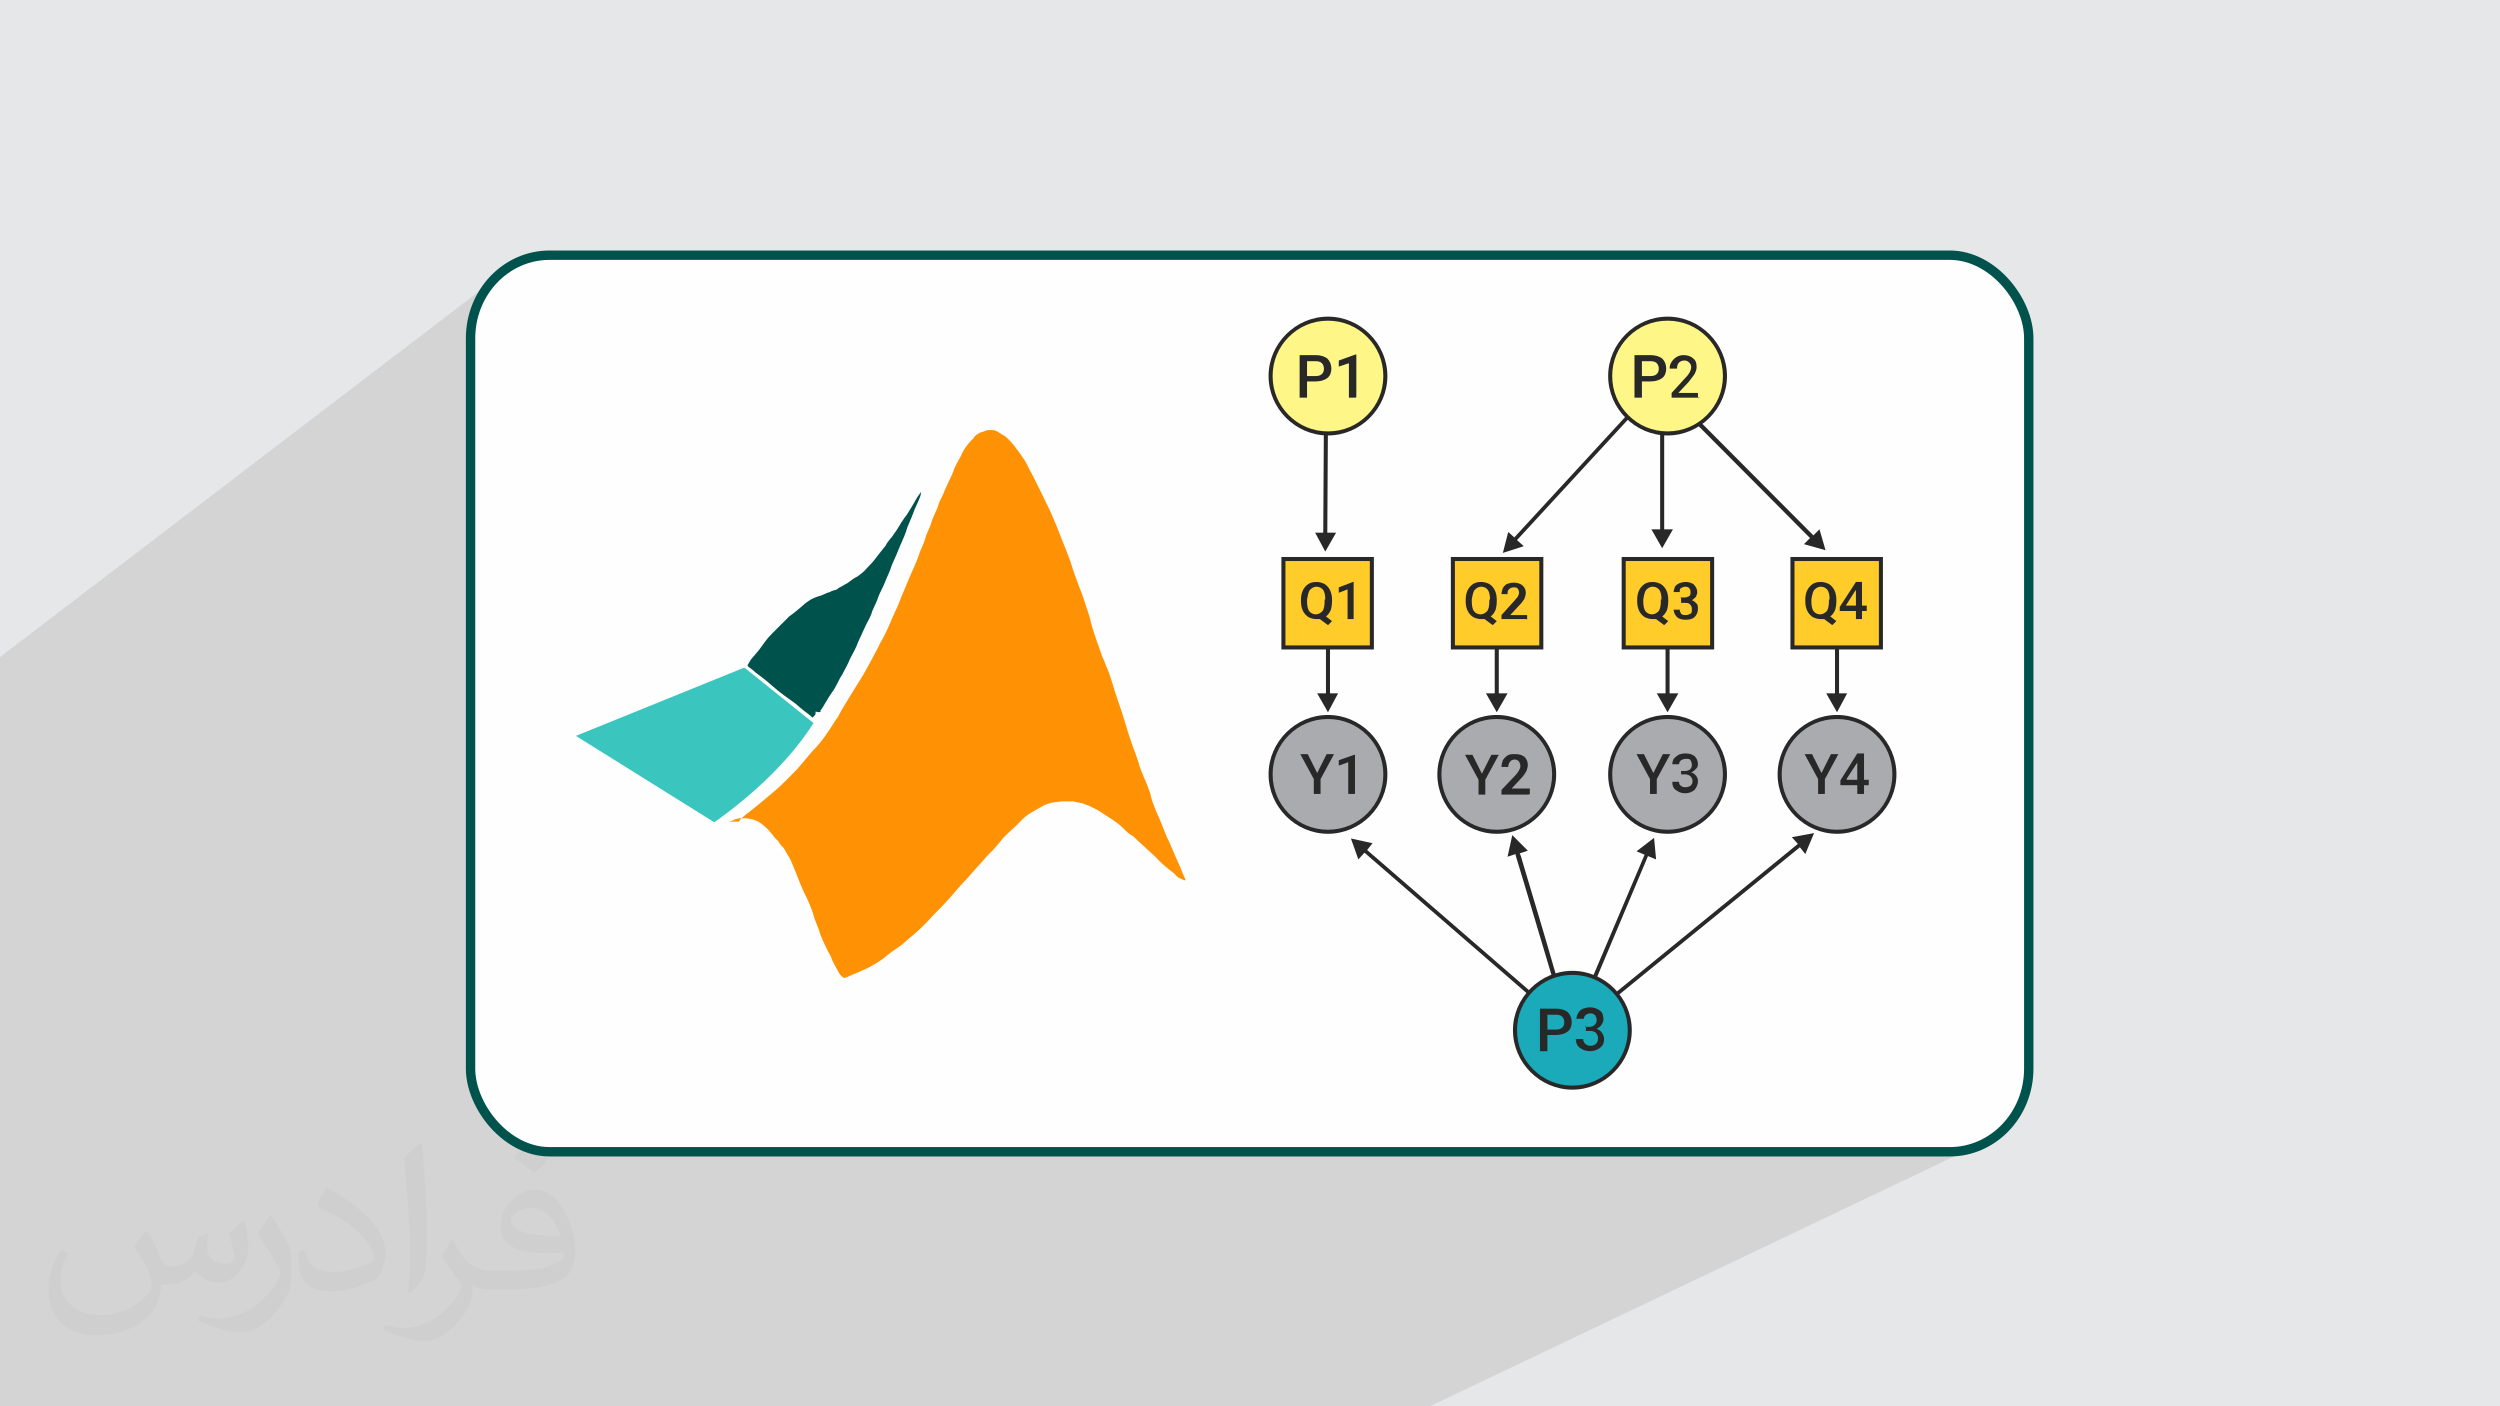
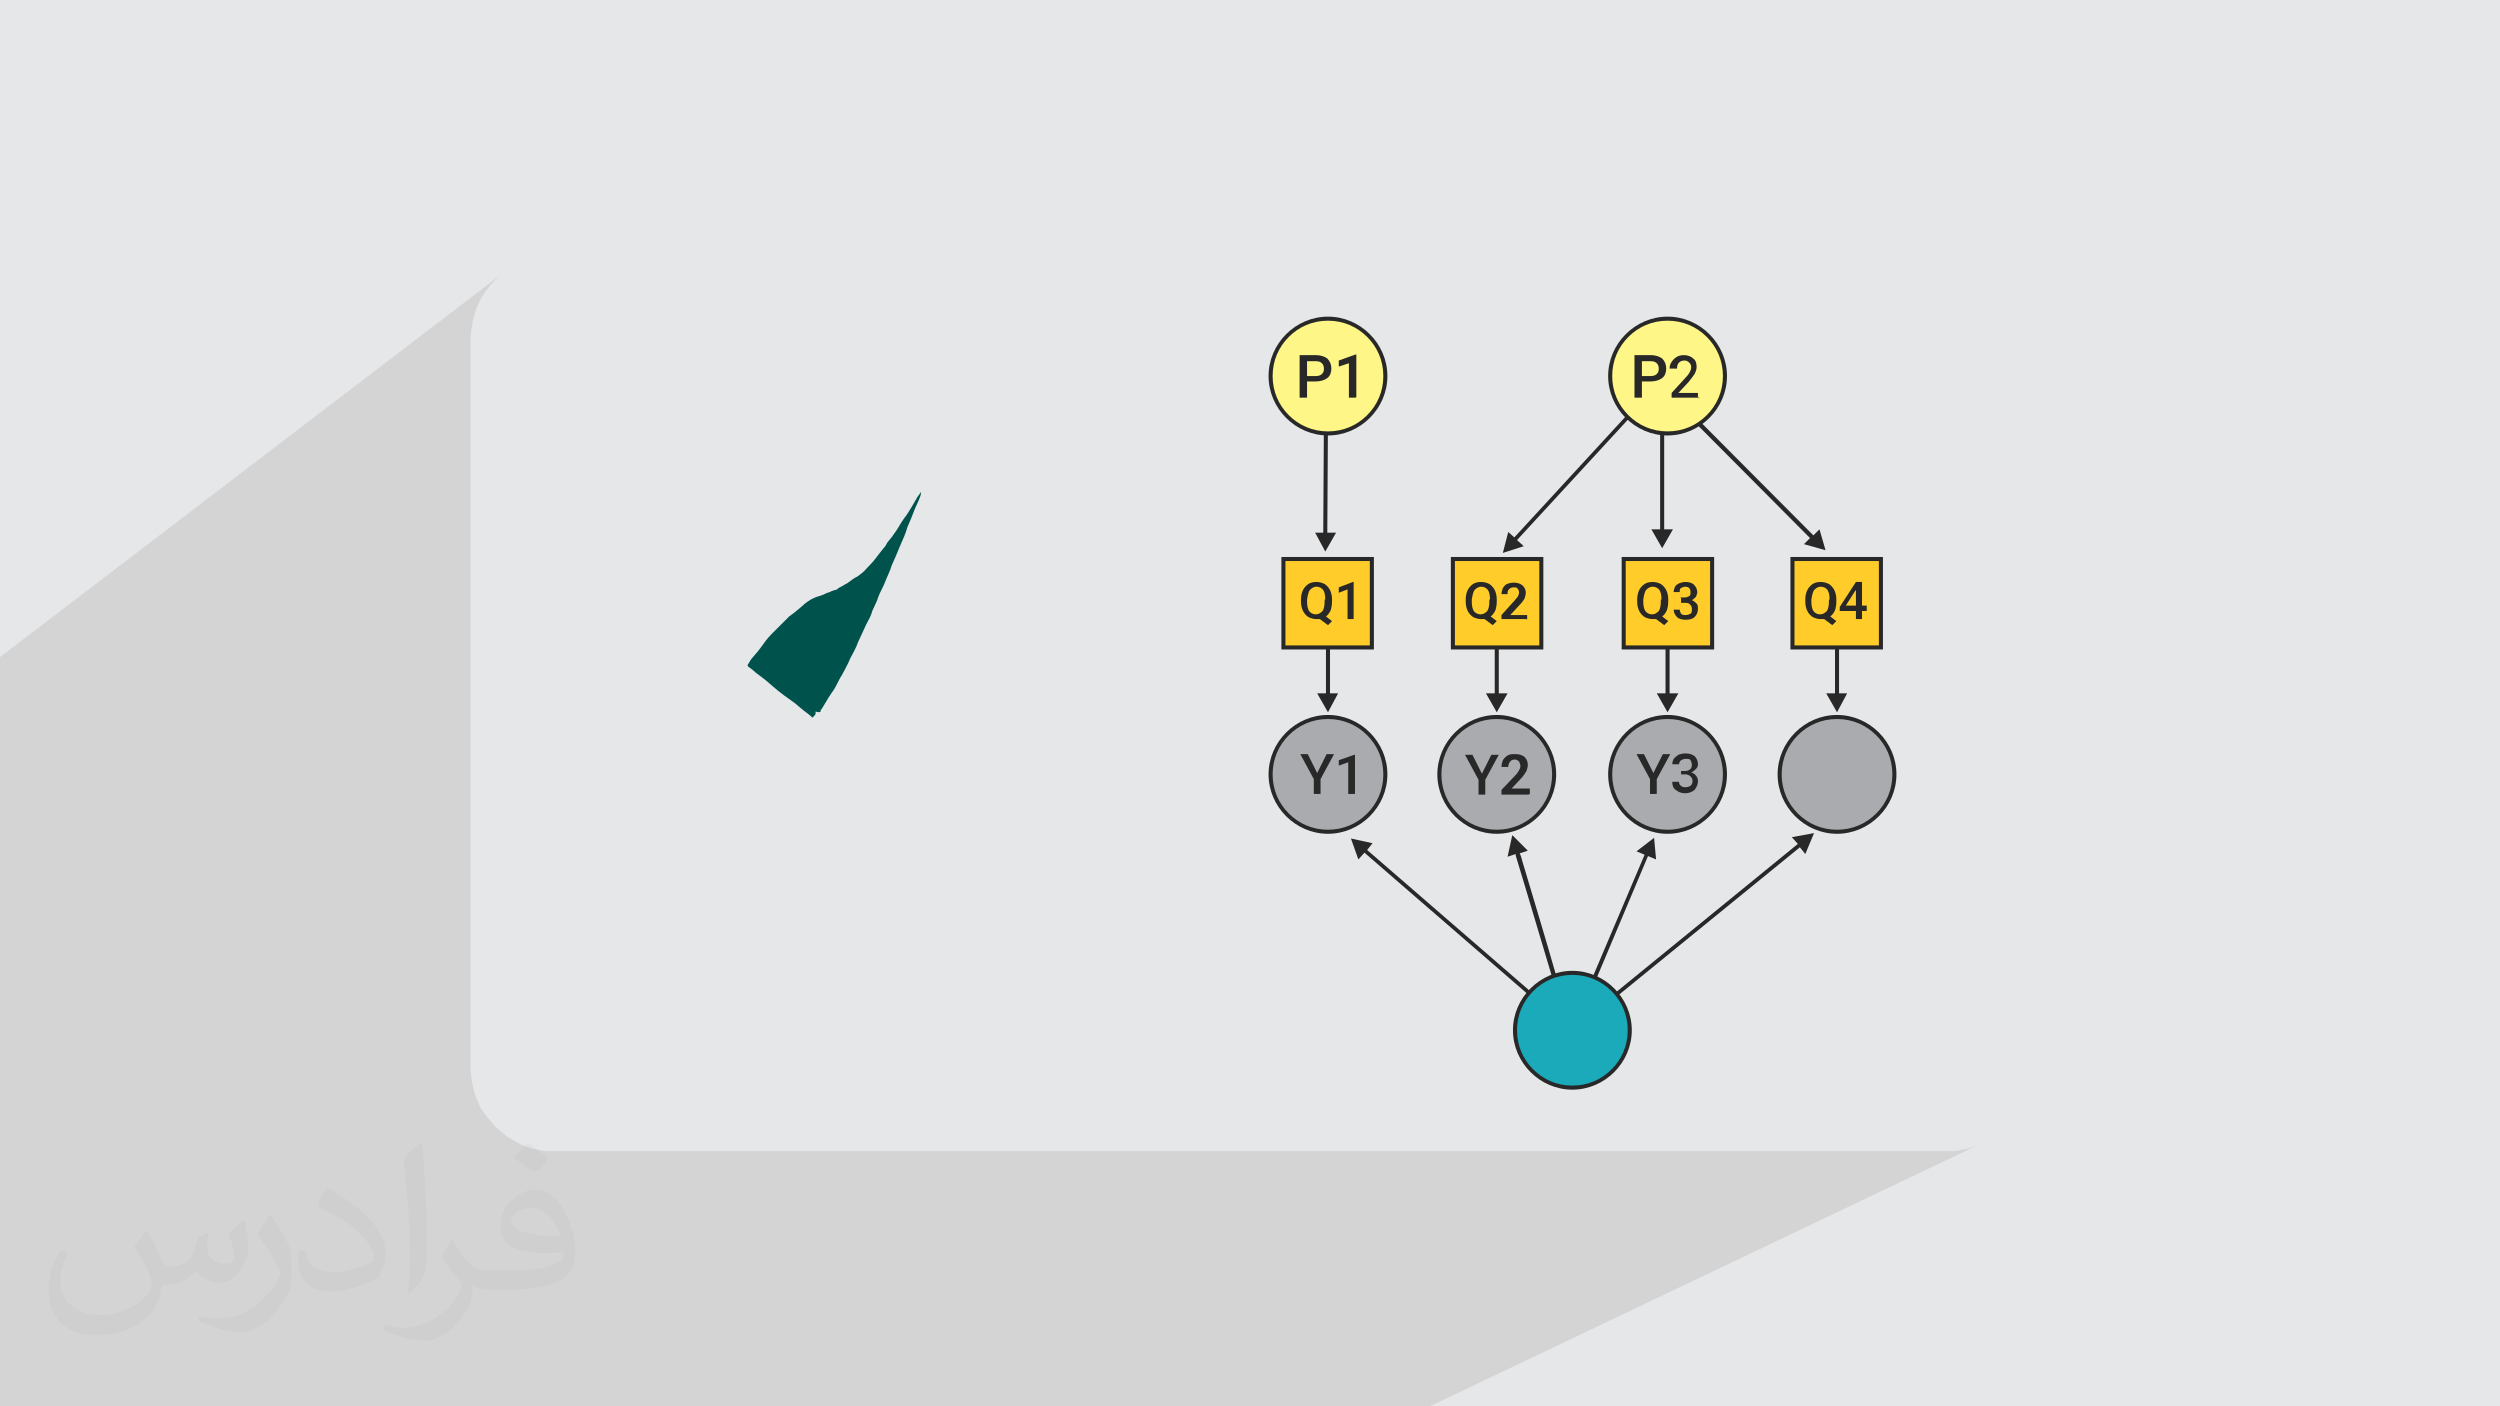
<svg xmlns="http://www.w3.org/2000/svg" xmlns:ns1="http://www.inkscape.org/namespaces/inkscape" xmlns:ns2="http://sodipodi.sourceforge.net/DTD/sodipodi-0.dtd" xml:space="preserve" width="3.703in" height="2.083in" version="1.1" style="shape-rendering:geometricPrecision; text-rendering:geometricPrecision; image-rendering:optimizeQuality; fill-rule:evenodd; clip-rule:evenodd" viewBox="0 0 3703 2083" ns1:version="0.91 r13725" ns2:docname="CSS3.svg" enable-background="new 0 0 512 512">
  <defs>
    <style type="text/css">
   
    .str0 {stroke:#00524C;stroke-width:13.886}
    .fil3 {fill:#FEFEFE}
    .fil4 {fill:#A9ABAE}
    .fil6 {fill:#FFF688}
    .fil8 {fill:#FFCC29}
    .fil10 {fill:#00524C}
    .fil7 {fill:#1AAABA}
    .fil9 {fill:#3AC5BE}
    .fil0 {fill:#E6E7E8}
    .fil11 {fill:#FE9204}
    .fil5 {fill:#282829;fill-rule:nonzero}
    .fil2 {fill:#373435;fill-opacity:0.031}
    .fil1 {fill:#373435;fill-opacity:0.102}
   
  </style>
  </defs>
  <g id="Layer_x0020_1">
    <polygon class="fil0" points="-1,0 3704,0 3704,2083 -1,2083 " />
    <polygon class="fil1" points="2118,2083 -1,2083 -1,974 743,406 734,414 726,423 719,432 712,443 707,453 703,465 700,477 698,489 697,501 697,1582 698,1595 700,1607 703,1619 707,1630 712,1641 719,1651 726,1660 734,1669 743,1677 752,1684 762,1690 773,1696 784,1700 796,1703 808,1705 821,1705 2882,1705 2895,1705 2907,1703 2919,1700 2930,1696 " />
    <path class="fil2" d="M219 1825c7,11 12,21 16,32 3,7 5,19 21,19 5,0 11,-1 17,-5 7,-3 12,-9 14,-17l6 -21 15 -7 1 1c-2,8 -2,15 -2,21 0,18 15,24 27,24 7,0 13,-3 13,-10 0,-8 -4,-22 -8,-35 7,-7 14,-14 22,-20l1 1c4,15 6,30 6,40 0,10 -4,20 -8,27 -7,14 -20,25 -36,25 -12,0 -25,-6 -34,-17l-1 0c-9,11 -22,20 -43,20l-7 0c-1,14 -4,24 -9,33 -13,25 -50,42 -85,42 -49,0 -73,-28 -73,-66 0,-23 7,-45 19,-60l10 4c-7,14 -12,27 -12,40 0,35 29,52 61,52 30,0 68,-20 75,-42 -2,-25 -12,-36 -26,-59 4,-7 10,-15 17,-23l1 0 0 0 2 1 0 0 0 0zm563 -132c10,6 20,14 30,23 -6,8 -12,15 -21,21 -10,-8 -20,-15 -30,-22 7,-8 14,-15 20,-22l1 0 0 0 0 0zm5 96c-17,0 -30,11 -30,19 0,17 33,23 73,23 -5,-20 -22,-42 -43,-42zm-37 93c22,0 41,-1 55,-4 16,-4 30,-12 30,-18 0,-2 0,-3 -1,-5 -9,1 -19,1 -29,1 -29,0 -52,-7 -60,-23 -2,-4 -4,-10 -4,-15 0,-16 7,-32 19,-42 10,-9 21,-14 33,-14 20,0 37,17 48,42 6,14 11,30 11,51 0,14 -4,25 -12,34 -16,15 -45,21 -90,21l-20 0 0 0 -5 0c-11,0 -19,-2 -25,-7l-1 0c0,2 1,5 1,7 0,10 -3,23 -10,33 -20,30 -42,43 -60,43 -19,0 -42,-7 -63,-17l4 -7c7,3 16,5 29,5 34,0 78,-33 84,-64 -1,-3 -3,-6 -7,-10 -10,-12 -16,-22 -22,-32 5,-10 10,-18 14,-25l2 0c14,29 28,46 57,46l4 0 0 0 21 0 0 0 -3 0 0 0 0 0zm-146 31c2,-14 3,-29 3,-43l0 -21c0,-39 -5,-96 -9,-133 7,-8 17,-17 25,-23l2 1c5,47 7,101 7,151 0,13 -1,26 -2,35 -1,12 -8,21 -22,35l-3 -1 0 0 -1 -1 0 0 0 0zm-151 -62c1,18 10,33 41,33 20,0 36,-5 55,-14 3,-2 5,-3 5,-5 0,-12 -9,-27 -24,-41 -14,-13 -34,-25 -51,-32 -6,-3 -8,-5 -8,-8 0,-5 7,-17 13,-24l2 0c20,11 43,27 60,44 15,16 25,33 25,51 0,13 -4,26 -11,38 -22,11 -46,20 -70,20 -29,0 -48,-13 -48,-45 0,-3 0,-9 1,-16l10 0 0 0 0 -1 0 0 0 0zm-52 -52l18 29c7,11 13,22 13,41l0 24c0,19 -12,39 -32,60 -15,14 -29,20 -42,20 -19,0 -40,-6 -65,-17l3 -7c8,2 17,4 28,4 35,0 72,-26 88,-58 2,-4 3,-7 3,-9 0,-4 -2,-8 -4,-11 -9,-17 -19,-33 -30,-47 6,-9 12,-18 18,-27l2 0 0 0 0 -2 0 0 0 0z" />
    <ns2:namedview id="base" pagecolor="#ffffff" bordercolor="#666666" borderopacity="1.0" ns1:pageopacity="0.0" ns1:pageshadow="2" ns1:zoom="0.35" ns1:cx="181.367" ns1:cy="256" ns1:document-units="px" ns1:current-layer="layer1" showgrid="false" fit-margin-top="0" fit-margin-left="0" fit-margin-right="0" fit-margin-bottom="0" ns1:window-width="1366" ns1:window-height="704" ns1:window-x="0" ns1:window-y="27" ns1:window-maximized="1" />
-     <rect class="fil3 str0" x="697" y="378" width="2308" height="1328" rx="117" ry="123" />
    <g id="_1844580685584">
      <g>
        <circle class="fil4" cx="1967" cy="1147" r="85" />
        <path class="fil5" d="M1967 1059c24,0 46,10 62,26 16,16 26,38 26,62 0,24 -10,46 -26,62 -16,16 -38,26 -62,26 -24,0 -46,-10 -62,-26 -16,-16 -26,-38 -26,-62 0,-24 10,-46 26,-62 16,-16 38,-26 62,-26zm58 30c-15,-15 -35,-24 -58,-24 -23,0 -43,9 -58,24 -15,15 -24,35 -24,58 0,23 9,43 24,58 15,15 35,24 58,24 23,0 43,-9 58,-24 15,-15 24,-35 24,-58 0,-23 -9,-43 -24,-58z" />
        <circle class="fil4" cx="2217" cy="1147" r="85" />
        <path class="fil5" d="M2217 1059c24,0 46,10 62,26 16,16 26,38 26,62 0,24 -10,46 -26,62 -16,16 -38,26 -62,26 -24,0 -46,-10 -62,-26 -16,-16 -26,-38 -26,-62 0,-24 10,-46 26,-62 16,-16 38,-26 62,-26zm58 30c-15,-15 -35,-24 -58,-24 -23,0 -43,9 -58,24 -15,15 -24,35 -24,58 0,23 9,43 24,58 15,15 35,24 58,24 23,0 43,-9 58,-24 15,-15 24,-35 24,-58 0,-23 -9,-43 -24,-58z" />
        <circle class="fil4" cx="2470" cy="1147" r="85" />
        <path class="fil5" d="M2470 1059c24,0 46,10 62,26 16,16 26,38 26,62 0,24 -10,46 -26,62 -16,16 -38,26 -62,26 -24,0 -46,-10 -62,-26 -16,-16 -26,-38 -26,-62 0,-24 10,-46 26,-62 16,-16 38,-26 62,-26zm58 30c-15,-15 -35,-24 -58,-24 -23,0 -43,9 -58,24 -15,15 -24,35 -24,58 0,23 9,43 24,58 15,15 35,24 58,24 23,0 43,-9 58,-24 15,-15 24,-35 24,-58 0,-23 -9,-43 -24,-58z" />
        <circle class="fil4" cx="2721" cy="1147" r="85" />
        <path class="fil5" d="M2721 1059c24,0 46,10 62,26 16,16 26,38 26,62 0,24 -10,46 -26,62 -16,16 -38,26 -62,26 -24,0 -46,-10 -62,-26 -16,-16 -26,-38 -26,-62 0,-24 10,-46 26,-62 16,-16 38,-26 62,-26zm58 30c-15,-15 -35,-24 -58,-24 -23,0 -43,9 -58,24 -15,15 -24,35 -24,58 0,23 9,43 24,58 15,15 35,24 58,24 23,0 43,-9 58,-24 15,-15 24,-35 24,-58 0,-23 -9,-43 -24,-58z" />
        <polygon class="fil5" points="1966,789 1967,617 1961,617 1960,789 1948,789 1963,817 1979,789 " />
        <polygon class="fil5" points="2465,784 2465,596 2459,596 2459,784 2446,784 2462,812 2478,784 " />
        <polygon class="fil5" points="2247,800 2456,573 2452,569 2243,796 2234,788 2226,819 2257,809 " />
        <polygon class="fil5" points="2686,793 2473,579 2468,583 2681,797 2672,806 2704,815 2695,784 " />
        <polygon class="fil5" points="2021,1263 2327,1528 2331,1524 2025,1259 2033,1249 2001,1242 2012,1273 " />
        <path class="fil5" d="M2245 1267c4,14 9,29 13,43 17,58 35,116 52,175 3,10 6,21 9,31 0,1 1,3 1,4l0 0 6 0c0,-3 -1,-7 -2,-9 -6,-22 -12,-44 -19,-66 -16,-56 -33,-112 -50,-169 -1,-4 -2,-8 -4,-12l12 -4 -23 -23 -7 32 12 -4z" />
        <polygon class="fil5" points="2436,1266 2326,1525 2332,1527 2441,1268 2453,1273 2450,1241 2424,1261 " />
        <polygon class="fil5" points="2663,1250 2327,1524 2331,1528 2666,1255 2674,1265 2687,1234 2654,1240 " />
        <circle class="fil6" cx="2470" cy="557" r="85" />
        <path class="fil5" d="M2470 469c24,0 46,10 62,26 16,16 26,38 26,62 0,24 -10,46 -26,62 -16,16 -38,26 -62,26 -24,0 -46,-10 -62,-26 -16,-16 -26,-38 -26,-62 0,-24 10,-46 26,-62 16,-16 38,-26 62,-26zm58 30c-15,-15 -35,-24 -58,-24 -23,0 -43,9 -58,24 -15,15 -24,35 -24,58 0,23 9,43 24,58 15,15 35,24 58,24 23,0 43,-9 58,-24 15,-15 24,-35 24,-58 0,-23 -9,-43 -24,-58z" />
        <circle class="fil6" cx="1967" cy="557" r="85" />
        <path class="fil5" d="M1967 469c24,0 46,10 62,26 16,16 26,38 26,62 0,24 -10,46 -26,62 -16,16 -38,26 -62,26 -24,0 -46,-10 -62,-26 -16,-16 -26,-38 -26,-62 0,-24 10,-46 26,-62 16,-16 38,-26 62,-26zm58 30c-15,-15 -35,-24 -58,-24 -23,0 -43,9 -58,24 -15,15 -24,35 -24,58 0,23 9,43 24,58 15,15 35,24 58,24 23,0 43,-9 58,-24 15,-15 24,-35 24,-58 0,-23 -9,-43 -24,-58z" />
        <circle class="fil7" cx="2329" cy="1526" r="85" />
        <path class="fil5" d="M2329 1438c24,0 46,10 62,26 16,16 26,38 26,62 0,24 -10,46 -26,62 -16,16 -38,26 -62,26 -24,0 -46,-10 -62,-26 -16,-16 -26,-38 -26,-62 0,-24 10,-46 26,-62 16,-16 38,-26 62,-26zm58 30c-15,-15 -35,-24 -58,-24 -23,0 -43,9 -58,24 -15,15 -24,35 -24,58 0,23 9,43 24,58 15,15 35,24 58,24 23,0 43,-9 58,-24 15,-15 24,-35 24,-58 0,-23 -9,-43 -24,-58z" />
        <polygon class="fil5" points="1970,1027 1970,884 1964,884 1964,1027 1951,1027 1967,1055 1982,1027 " />
        <polygon class="fil5" points="2220,1027 2220,884 2214,884 2214,1027 2201,1027 2217,1055 2233,1027 " />
        <polygon class="fil5" points="2473,1027 2473,884 2467,884 2467,1027 2454,1027 2470,1055 2486,1027 " />
        <polygon class="fil5" points="2724,1027 2724,884 2718,884 2718,1027 2705,1027 2721,1055 2736,1027 " />
        <rect class="fil8" x="1901" y="828" width="131" height="131" />
        <path class="fil5" d="M1901 825l134 0 0 137 -137 0 0 -137 3 0zm128 6l-125 0 0 125 125 0 0 -125z" />
        <rect class="fil8" x="2152" y="828" width="131" height="131" />
        <path class="fil5" d="M2152 825l134 0 0 137 -137 0 0 -137 3 0zm128 6l-125 0 0 125 125 0 0 -125z" />
        <rect class="fil8" x="2405" y="828" width="131" height="131" />
        <path class="fil5" d="M2405 825l134 0 0 137 -137 0 0 -137 3 0zm128 6l-125 0 0 125 125 0 0 -125z" />
        <rect class="fil8" x="2655" y="828" width="131" height="131" />
        <path class="fil5" d="M2655 825l134 0 0 137 -137 0 0 -137 3 0zm128 6l-125 0 0 125 125 0 0 -125z" />
        <path class="fil5" d="M1951 1145l14 -28 11 0 -20 37 0 22 -10 0 0 -22 -20 -37 11 0 14 28zm56 31l-10 0 0 -47 -14 5 0 -8 23 -8 1 0 0 59z" />
        <path class="fil5" d="M2195 1146l14 -28 11 0 -20 37 0 22 -10 0 0 -22 -20 -37 11 0 14 28zm69 31l-40 0 0 -7 20 -21c3,-3 5,-6 6,-8 1,-2 2,-4 2,-6 0,-3 -1,-5 -2,-7 -2,-2 -4,-3 -6,-3 -3,0 -6,1 -7,3 -2,2 -3,5 -3,8l-10 0c0,-4 1,-7 2,-10 2,-3 4,-5 7,-7 3,-2 7,-2 11,-2 6,0 10,1 14,4 3,3 5,7 5,12 0,3 -1,6 -2,9 -2,3 -4,7 -8,11l-14 15 27 0 0 8z" />
        <path class="fil5" d="M2449 1145l14 -28 11 0 -20 37 0 22 -10 0 0 -22 -20 -37 11 0 14 28zm41 -3l6 0c3,0 5,-1 7,-2 2,-2 3,-4 3,-7 0,-3 -1,-5 -2,-7 -1,-2 -4,-2 -7,-2 -3,0 -5,1 -7,2 -2,2 -3,4 -3,6l-10 0c0,-3 1,-6 2,-8 2,-2 4,-4 7,-6 3,-1 6,-2 10,-2 6,0 10,1 14,4 3,3 5,7 5,12 0,3 -1,5 -3,7 -2,2 -4,4 -7,5 3,1 6,3 7,5 2,2 3,5 3,8 0,5 -2,9 -5,13 -4,3 -8,5 -14,5 -6,0 -10,-2 -14,-5 -4,-3 -5,-7 -5,-12l10 0c0,3 1,5 3,6 2,2 4,2 7,2 3,0 5,-1 7,-2 2,-2 3,-4 3,-7 0,-3 -1,-5 -3,-7 -2,-2 -5,-3 -8,-3l-6 0 0 -8z" />
-         <path class="fil5" d="M2698 1145l14 -28 11 0 -20 37 0 22 -10 0 0 -22 -20 -37 11 0 14 28zm63 10l7 0 0 8 -7 0 0 13 -10 0 0 -13 -25 0 0 -7 25 -40 10 0 0 38zm-25 0l15 0 0 -25 -1 1 -15 23z" />
-         <path class="fil5" d="M2292 1534l0 23 -11 0 0 -63 24 0c7,0 13,2 17,5 4,4 6,9 6,15 0,6 -2,11 -6,14 -4,3 -10,5 -17,5l-13 0zm0 -9l13 0c4,0 7,-1 9,-3 2,-2 3,-4 3,-8 0,-3 -1,-6 -3,-8 -2,-2 -5,-3 -9,-3l-13 0 0 22zm56 -4l6 0c3,0 6,-1 8,-3 2,-2 3,-4 3,-7 0,-3 -1,-5 -2,-7 -2,-2 -4,-3 -7,-3 -3,0 -5,1 -7,2 -2,2 -3,4 -3,6l-11 0c0,-3 1,-6 3,-9 2,-3 4,-5 7,-6 3,-1 7,-2 10,-2 6,0 11,2 15,5 4,3 5,8 5,13 0,3 -1,5 -3,8 -2,3 -4,4 -7,6 3,1 6,3 8,6 2,3 3,6 3,9 0,6 -2,10 -6,13 -4,3 -9,5 -15,5 -6,0 -11,-2 -15,-5 -4,-3 -6,-8 -6,-13l11 0c0,3 1,5 3,7 2,2 4,3 8,3 3,0 6,-1 8,-3 2,-2 3,-4 3,-8 0,-3 -1,-6 -3,-8 -2,-2 -5,-3 -9,-3l-6 0 0 -8z" />
        <path class="fil5" d="M1973 891c0,5 -1,10 -2,13 -2,4 -4,7 -7,9l9 7 -6 6 -12 -9c-2,0 -3,0 -5,0 -4,0 -8,-1 -12,-3 -3,-2 -6,-5 -8,-9 -2,-4 -3,-9 -3,-14l0 -3c0,-5 1,-10 3,-14 2,-4 5,-7 8,-9 3,-2 7,-3 12,-3 4,0 8,1 12,3 3,2 6,5 8,9 2,4 3,9 3,14l0 3zm-10 -3c0,-6 -1,-11 -3,-14 -2,-3 -6,-5 -10,-5 -4,0 -7,2 -10,5 -2,3 -3,8 -4,14l0 3c0,6 1,11 3,14 2,3 6,5 10,5 4,0 7,-2 10,-5 2,-3 3,-8 3,-14l0 -3zm42 29l-9 0 0 -44 -13 5 0 -8 21 -8 1 0 0 55z" />
        <path class="fil5" d="M2217 891c0,5 -1,10 -2,13 -2,4 -4,7 -7,9l9 7 -6 6 -12 -9c-2,0 -3,0 -5,0 -4,0 -8,-1 -12,-3 -3,-2 -6,-5 -8,-9 -2,-4 -3,-9 -3,-14l0 -3c0,-5 1,-10 3,-14 2,-4 5,-7 8,-9 3,-2 7,-3 12,-3 4,0 8,1 12,3 3,2 6,5 8,9 2,4 3,9 3,14l0 3zm-10 -3c0,-6 -1,-11 -3,-14 -2,-3 -6,-5 -10,-5 -4,0 -7,2 -10,5 -2,3 -3,8 -4,14l0 3c0,6 1,11 3,14 2,3 6,5 10,5 4,0 7,-2 10,-5 2,-3 3,-8 3,-14l0 -3zm54 29l-37 0 0 -6 18 -20c3,-3 4,-5 6,-7 1,-2 2,-4 2,-6 0,-3 -1,-5 -2,-6 -1,-2 -3,-2 -6,-2 -3,0 -5,1 -7,3 -2,2 -2,4 -2,7l-9 0c0,-3 1,-6 2,-9 2,-3 4,-5 6,-6 3,-1 6,-2 10,-2 5,0 9,1 13,4 3,3 5,6 5,11 0,3 -1,6 -2,9 -2,3 -4,6 -8,10l-13 14 25 0 0 7z" />
        <path class="fil5" d="M2471 891c0,5 -1,10 -2,13 -2,4 -4,7 -7,9l9 7 -6 6 -12 -9c-2,0 -3,0 -5,0 -4,0 -8,-1 -12,-3 -3,-2 -6,-5 -8,-9 -2,-4 -3,-9 -3,-14l0 -3c0,-5 1,-10 3,-14 2,-4 5,-7 8,-9 3,-2 7,-3 12,-3 4,0 8,1 12,3 3,2 6,5 8,9 2,4 3,9 3,14l0 3zm-10 -3c0,-6 -1,-11 -3,-14 -2,-3 -6,-5 -10,-5 -4,0 -7,2 -10,5 -2,3 -3,8 -4,14l0 3c0,6 1,11 3,14 2,3 6,5 10,5 4,0 7,-2 10,-5 2,-3 3,-8 3,-14l0 -3zm28 -3l6 0c3,0 5,-1 7,-2 2,-1 2,-3 2,-6 0,-3 -1,-5 -2,-6 -1,-1 -3,-2 -6,-2 -2,0 -4,1 -6,2 -2,1 -2,3 -2,6l-9 0c0,-3 1,-5 2,-8 1,-2 4,-4 6,-5 3,-1 6,-2 9,-2 5,0 10,1 13,4 3,3 5,7 5,11 0,2 -1,5 -2,7 -2,2 -4,4 -6,5 3,1 5,3 7,5 2,2 2,5 2,8 0,5 -2,9 -5,12 -3,3 -8,4 -13,4 -5,0 -10,-1 -13,-4 -3,-3 -5,-7 -5,-11l9 0c0,2 1,4 2,6 2,2 4,2 7,2 3,0 5,-1 7,-2 2,-1 2,-4 2,-7 0,-3 -1,-5 -3,-7 -2,-2 -4,-2 -8,-2l-5 0 0 -7z" />
        <path class="fil5" d="M2720 891c0,5 -1,10 -2,13 -2,4 -4,7 -7,9l9 7 -6 6 -12 -9c-2,0 -3,0 -5,0 -4,0 -8,-1 -12,-3 -3,-2 -6,-5 -8,-9 -2,-4 -3,-9 -3,-14l0 -3c0,-5 1,-10 3,-14 2,-4 5,-7 8,-9 3,-2 7,-3 12,-3 4,0 8,1 12,3 3,2 6,5 8,9 2,4 3,9 3,14l0 3zm-10 -3c0,-6 -1,-11 -3,-14 -2,-3 -6,-5 -10,-5 -4,0 -7,2 -10,5 -2,3 -3,8 -4,14l0 3c0,6 1,11 3,14 2,3 6,5 10,5 4,0 7,-2 10,-5 2,-3 3,-8 3,-14l0 -3zm48 9l7 0 0 8 -7 0 0 12 -9 0 0 -12 -24 0 0 -6 24 -37 9 0 0 35zm-23 0l14 0 0 -23 -1 1 -14 22z" />
        <path class="fil5" d="M1936 566l0 23 -11 0 0 -63 24 0c7,0 13,2 17,5 4,4 6,9 6,15 0,6 -2,11 -6,14 -4,3 -10,5 -17,5l-13 0zm0 -9l13 0c4,0 7,-1 9,-3 2,-2 3,-4 3,-8 0,-3 -1,-6 -3,-8 -2,-2 -5,-3 -9,-3l-13 0 0 22zm72 32l-10 0 0 -51 -15 5 0 -9 25 -9 1 0 0 63z" />
        <path class="fil5" d="M2432 566l0 23 -11 0 0 -63 24 0c7,0 13,2 17,5 4,4 6,9 6,15 0,6 -2,11 -6,14 -4,3 -10,5 -17,5l-13 0zm0 -9l13 0c4,0 7,-1 9,-3 2,-2 3,-4 3,-8 0,-3 -1,-6 -3,-8 -2,-2 -5,-3 -9,-3l-13 0 0 22zm86 32l-42 0 0 -7 21 -23c3,-3 5,-6 6,-8 1,-2 2,-5 2,-7 0,-3 -1,-5 -3,-7 -2,-2 -4,-3 -7,-3 -3,0 -6,1 -8,3 -2,2 -3,5 -3,9l-11 0c0,-4 1,-7 3,-10 2,-3 4,-5 7,-7 3,-2 7,-3 11,-3 6,0 11,2 14,5 4,3 5,7 5,13 0,3 -1,6 -3,10 -2,3 -5,7 -9,12l-15 16 29 0 0 8z" />
      </g>
      <g>
-         <path class="fil9" d="M1104 990l101 81c-31,49 -81,100 -147,147l-205 -128 249 -101 0 0 1 0 0 1 1 0z" />
        <path class="fil10" d="M1215 1053c4,-5 10,-17 17,-27 7,-9 10,-19 15,-26 4,-8 9,-16 12,-24 4,-8 9,-16 12,-25 4,-9 9,-19 12,-26 4,-8 7,-12 9,-20 3,-7 7,-14 9,-21 3,-8 7,-14 10,-22 3,-8 7,-15 10,-25 4,-9 9,-20 12,-28 4,-9 9,-20 11,-28 4,-9 8,-19 11,-27 4,-9 9,-19 9,-23 1,-4 0,-2 -5,5 -5,8 -12,22 -20,32 -7,10 -10,17 -15,23 -4,7 -9,10 -12,17 -4,5 -9,11 -15,19 -5,7 -11,12 -17,19 -5,4 -9,8 -14,10 -5,3 -10,8 -15,10 -4,3 -9,4 -11,7 -3,1 -8,2 -11,4 -4,1 -8,3 -10,4 -3,1 -5,2 -9,3 -3,1 -5,2 -9,4 -3,2 -8,5 -12,9 -5,4 -10,9 -20,16 -8,8 -17,17 -25,25 -8,8 -12,14 -17,21 -5,7 -10,12 -14,17 -3,4 -4,7 -5,8 -1,1 -1,2 1,4 1,1 5,3 10,8 5,4 14,10 25,20 10,9 24,19 34,26 9,8 17,14 21,17 3,3 4,3 4,4 0,0 0,0 0,0 0,0 1,0 5,-5l0 0 0 0 0 -4 5 1 3 -1z" />
-         <path class="fil11" d="M1083 1216c1,0 3,-1 5,-2 2,-1 4,-1 7,-2 2,0 5,0 8,0 3,0 7,1 9,1 3,1 5,1 9,3 3,1 5,3 8,5 2,2 5,4 8,7 2,2 4,5 7,8 2,3 5,7 8,9 2,3 4,7 8,10 3,4 5,9 9,15 3,5 5,11 10,23 4,10 10,26 16,37 5,11 9,21 11,29 3,9 7,17 9,25 3,8 5,12 9,20 3,7 7,12 9,19 3,5 5,10 8,15 2,4 5,8 7,9 2,2 2,2 4,1 2,0 5,-2 10,-4 5,-2 12,-5 23,-10 9,-5 22,-12 29,-19 9,-7 14,-10 21,-15 5,-4 10,-9 20,-17 9,-8 20,-19 27,-27 9,-9 16,-16 24,-25 8,-9 16,-19 22,-25 7,-7 9,-10 17,-19 8,-8 17,-20 25,-27 7,-8 10,-11 17,-20 8,-8 19,-17 26,-25 8,-8 12,-10 19,-14 5,-3 9,-5 14,-8 4,-2 9,-3 12,-4 4,-1 9,-1 14,-2 5,0 11,0 17,0 5,1 10,2 15,3 4,2 9,3 16,7 7,3 15,9 23,14 8,5 15,10 21,16 5,5 9,9 15,12 4,4 9,9 16,15 7,7 14,12 21,20 7,7 12,11 17,15 4,3 7,5 9,8 2,2 5,4 8,5 2,1 4,2 5,2 1,0 1,0 1,-1 -1,-2 -2,-5 -4,-9 -2,-5 -4,-11 -9,-21 -4,-9 -9,-22 -15,-34 -5,-12 -10,-26 -15,-36 -4,-10 -8,-20 -9,-27 -3,-8 -5,-15 -9,-23 -3,-8 -7,-16 -9,-25 -3,-8 -5,-15 -9,-25 -3,-9 -7,-20 -9,-28 -3,-9 -5,-17 -9,-28 -4,-11 -9,-27 -12,-37 -3,-10 -5,-16 -8,-22 -2,-5 -4,-11 -7,-17 -2,-5 -3,-10 -7,-20 -3,-9 -8,-23 -11,-37 -5,-15 -10,-32 -16,-46 -5,-14 -9,-24 -12,-35 -4,-11 -9,-24 -14,-36 -4,-11 -9,-23 -16,-39 -8,-17 -19,-39 -26,-53 -8,-14 -10,-21 -15,-27 -4,-7 -9,-12 -12,-17 -4,-5 -7,-8 -9,-10 -3,-3 -5,-5 -9,-7 -3,-2 -5,-3 -8,-5 -2,-1 -4,-2 -8,-2 -3,0 -8,0 -9,1 -3,1 -5,2 -9,3 -3,2 -7,4 -9,8 -3,3 -7,7 -9,10 -3,4 -7,9 -10,17 -4,7 -9,15 -12,25 -4,9 -9,19 -12,26 -3,9 -8,15 -10,24 -3,8 -8,16 -10,25 -3,8 -7,15 -9,23 -2,7 -5,12 -8,20 -2,7 -5,14 -9,23 -4,9 -9,20 -12,28 -4,9 -8,19 -11,27 -4,9 -9,19 -12,27 -4,9 -9,20 -14,28 -4,9 -9,17 -14,27 -5,9 -11,21 -21,36 -9,15 -22,35 -28,47 -8,11 -10,16 -16,24 -5,8 -14,19 -22,27 -8,9 -14,17 -23,27 -9,9 -19,20 -33,32 -14,12 -32,27 -43,35 -9,8 -9,9 -9,9l0 0 0 0 0 1 -8 0 -8 0z" />
      </g>
    </g>
  </g>
</svg>